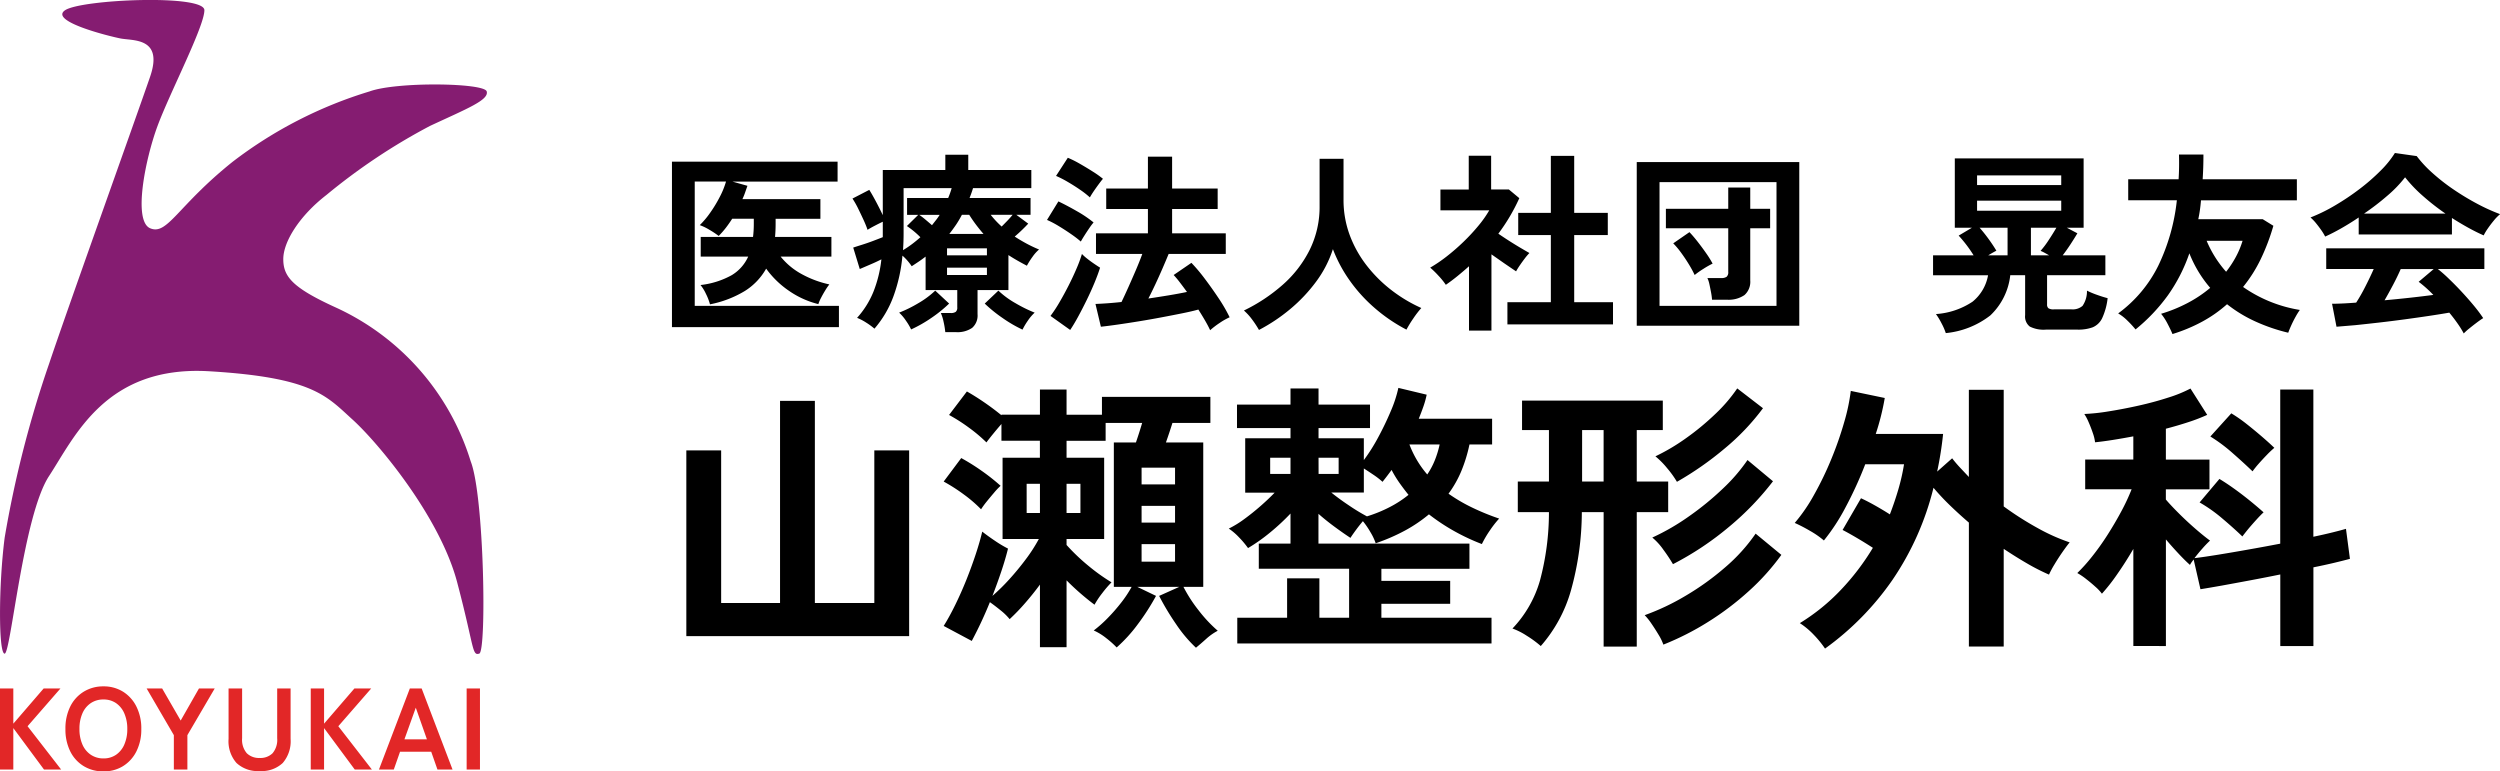
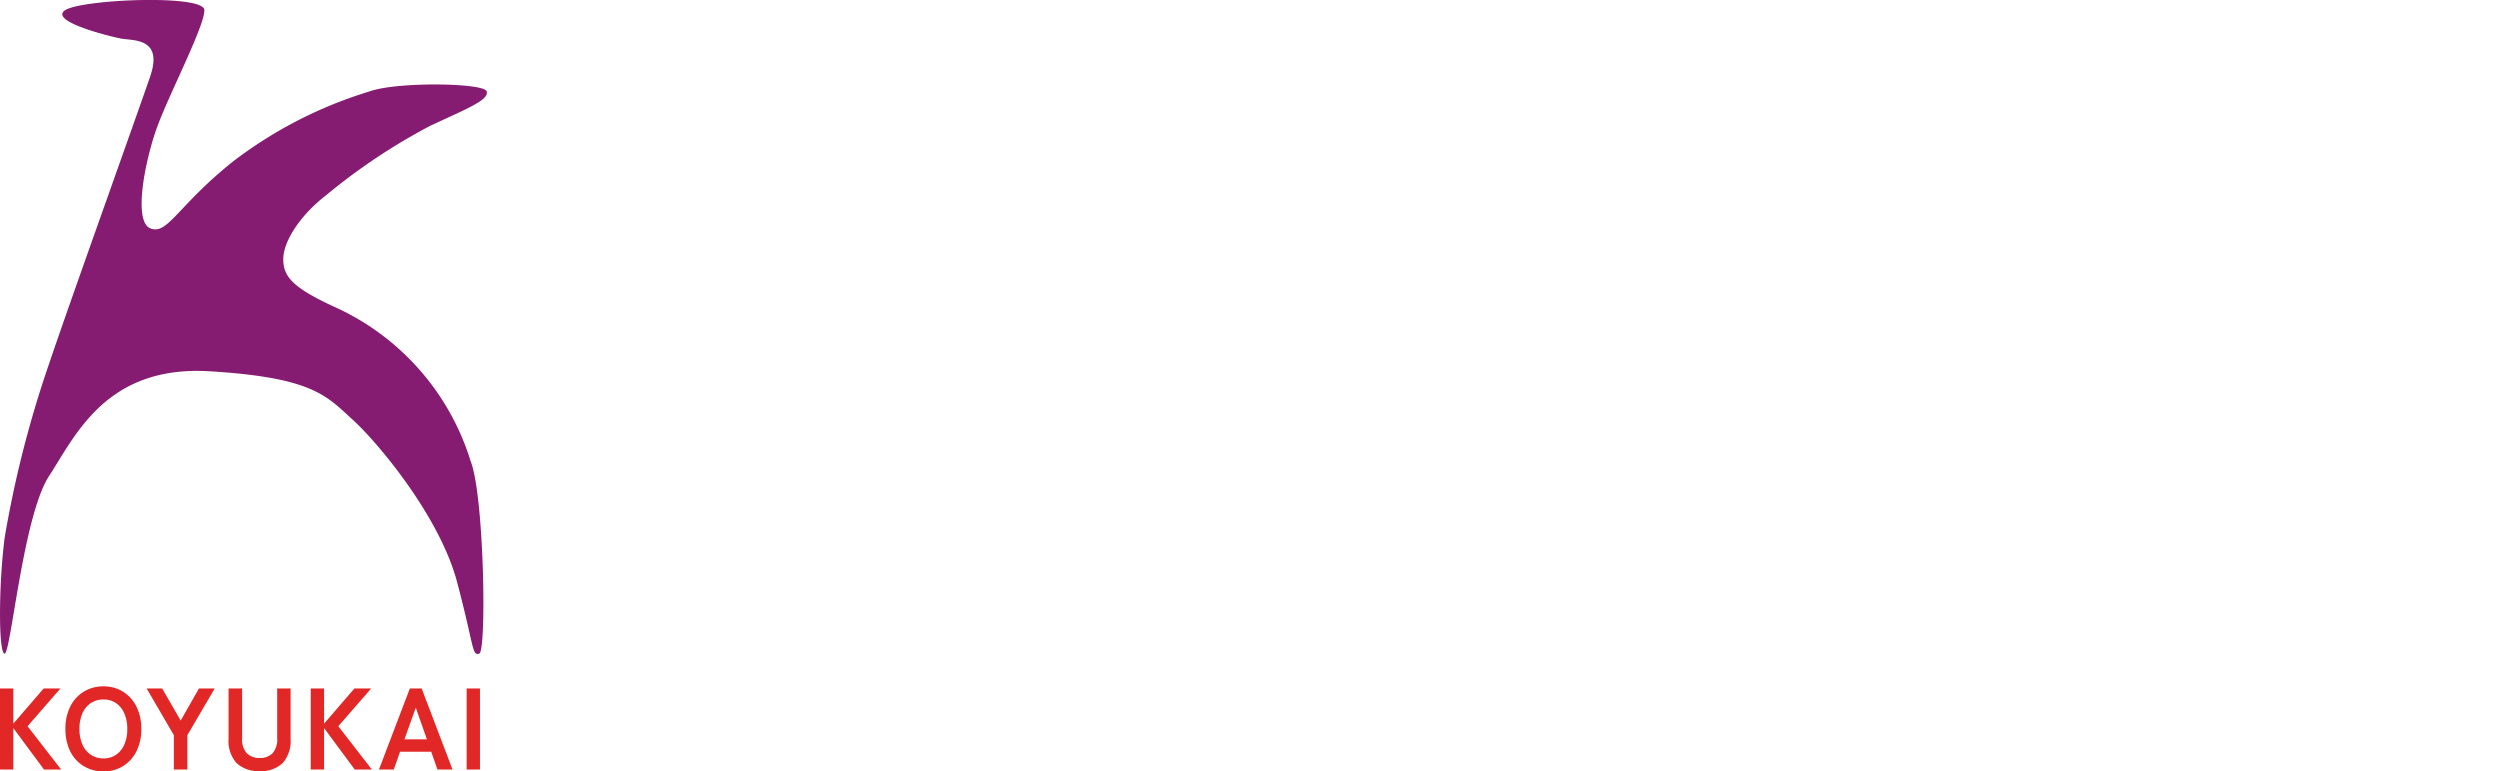
<svg xmlns="http://www.w3.org/2000/svg" width="194.265" height="59.942" viewBox="0 0 194.265 59.942">
  <g id="logo-yamase" transform="translate(13829 1376.798)">
    <g id="グループ_274" data-name="グループ 274">
      <path id="パス_406" data-name="パス 406" d="M-13005.265-189c-1.245.85,3.354,2,4.312,2.191s3.353-.1,2.3,2.97-6.514,18.3-7.855,22.321a84.734,84.734,0,0,0-3.449,13.508c-.479,3.736-.479,9.005,0,9.005s1.438-10.73,3.449-13.8,4.407-8.622,12.454-8.143,9.1,1.916,11.112,3.736,6.8,7.568,8.144,12.646,1.148,5.748,1.724,5.556.384-12.262-.67-14.945a19.422,19.422,0,0,0-10.538-11.975c-3.354-1.533-4.023-2.4-4.023-3.736s1.245-3.353,3.353-4.982a46.987,46.987,0,0,1,8.047-5.365c2.874-1.341,4.6-2.012,4.407-2.682s-6.992-.766-9.1,0a33.423,33.423,0,0,0-10.634,5.461c-4.312,3.449-5.078,5.748-6.419,5.173s-.383-5.365.575-7.951,3.64-7.735,3.64-8.993S-13004.02-189.85-13005.265-189Z" transform="translate(-818.682 -1187)" fill="#851c71" />
      <path id="パス_407" data-name="パス 407" d="M.639,0V-6.3H1.674v2.736L4.032-6.3H5.337L2.781-3.366,5.391,0H4.059L1.674-3.222V0ZM8.676.144A2.892,2.892,0,0,1,7.151-.261,2.778,2.778,0,0,1,6.1-1.409,3.791,3.791,0,0,1,5.724-3.15,3.812,3.812,0,0,1,6.1-4.9,2.809,2.809,0,0,1,7.151-6.053a2.868,2.868,0,0,1,1.526-.41,2.822,2.822,0,0,1,1.517.41A2.861,2.861,0,0,1,11.236-4.9a3.775,3.775,0,0,1,.383,1.751,3.754,3.754,0,0,1-.383,1.742A2.829,2.829,0,0,1,10.193-.261,2.845,2.845,0,0,1,8.676.144Zm0-1.008a1.694,1.694,0,0,0,.981-.284,1.852,1.852,0,0,0,.644-.8,2.94,2.94,0,0,0,.229-1.2A2.964,2.964,0,0,0,10.3-4.361a1.852,1.852,0,0,0-.644-.8,1.694,1.694,0,0,0-.981-.283,1.72,1.72,0,0,0-.981.283,1.828,1.828,0,0,0-.653.8A2.964,2.964,0,0,0,6.813-3.15a2.94,2.94,0,0,0,.229,1.2,1.828,1.828,0,0,0,.653.8A1.72,1.72,0,0,0,8.676-.864ZM14.148,0V-2.673L12.033-6.3h1.206l1.44,2.493L16.1-6.3h1.224L15.2-2.673V0Zm6.669.117a2.427,2.427,0,0,1-1.8-.626A2.56,2.56,0,0,1,18.4-2.385V-6.3h1.053v3.861a1.611,1.611,0,0,0,.365,1.174,1.356,1.356,0,0,0,1,.365,1.341,1.341,0,0,0,1-.365,1.624,1.624,0,0,0,.36-1.174V-6.3H23.22v3.915a2.583,2.583,0,0,1-.612,1.877A2.4,2.4,0,0,1,20.817.117ZM24.786,0V-6.3h1.035v2.736L28.179-6.3h1.305L26.928-3.366,29.538,0H28.206L25.821-3.222V0Zm5.3,0,2.4-6.3h.918l2.4,6.3H34.632l-.486-1.386H31.725L31.239,0Zm1.98-2.349h1.746l-.864-2.457ZM36.9,0V-6.3h1.035V0Z" transform="translate(-13829.639 -1317)" fill="#e22727" />
    </g>
-     <path id="パス_416" data-name="パス 416" d="M1.215.78V-12.075h12.87v1.545H5.91l1.17.33q-.09.255-.18.517a5.1,5.1,0,0,1-.21.517h6.06v1.53H9.27v.39q0,.54-.045,1.02h4.38V-4.7H9.66A5.4,5.4,0,0,0,11.3-3.338a7.945,7.945,0,0,0,2.145.8,4.321,4.321,0,0,0-.315.458q-.18.293-.33.585a3.157,3.157,0,0,0-.21.488,6.9,6.9,0,0,1-2.273-1.028A7.147,7.147,0,0,1,8.535-3.765a4.836,4.836,0,0,1-1.65,1.733A8.3,8.3,0,0,1,4.17-.99a4.206,4.206,0,0,0-.315-.818,3.287,3.287,0,0,0-.42-.683,6.427,6.427,0,0,0,2.422-.765A3.213,3.213,0,0,0,7.14-4.7H3.45v-1.53H7.515q.03-.24.045-.495t.015-.525v-.39H5.895q-.24.375-.5.713a6.669,6.669,0,0,1-.548.622,7.019,7.019,0,0,0-.713-.473,4.081,4.081,0,0,0-.757-.367,6.762,6.762,0,0,0,.817-.975,10.168,10.168,0,0,0,.743-1.23,6.4,6.4,0,0,0,.48-1.185H2.985V-.87H14.19V.78Zm21.24.39a6.571,6.571,0,0,0-.128-.78,3.4,3.4,0,0,0-.217-.705h.765a.659.659,0,0,0,.39-.09.431.431,0,0,0,.12-.36V-2.1h-2.46V-4.7q-.255.2-.525.382t-.555.368a4.218,4.218,0,0,0-.72-.825,12.326,12.326,0,0,1-.7,3.165A8.079,8.079,0,0,1,16.95.9a5.164,5.164,0,0,0-.645-.472A4.016,4.016,0,0,0,15.6.06a6.9,6.9,0,0,0,1.267-2.018,9.6,9.6,0,0,0,.622-2.528q-.39.2-.862.4l-.818.352L15.3-5.4q.27-.09.7-.225t.863-.3q.435-.165.735-.285v-1.2q-.285.135-.63.315t-.555.315q-.1-.315-.307-.765t-.428-.9a7.183,7.183,0,0,0-.435-.765l1.305-.675q.21.33.51.892t.54,1.073v-3.51h4.86v-1.185H24.24v1.185h4.9v1.41h-4.53q-.06.2-.128.39t-.142.375h4.74V-7.95h-1.11l.93.69q-.21.225-.48.487t-.57.517q.435.285.908.54a10.423,10.423,0,0,0,.983.465,2.977,2.977,0,0,0-.51.57,5.836,5.836,0,0,0-.435.69q-.375-.195-.735-.4t-.7-.427V-2.1h-2.4V-.225A1.272,1.272,0,0,1,24.54.84a2.017,2.017,0,0,1-1.26.33Zm6-.195A10.318,10.318,0,0,1,26.9.068a10.844,10.844,0,0,1-1.38-1.117L26.58-2.055a6.765,6.765,0,0,0,1.328.975A11.031,11.031,0,0,0,29.4-.345a3.423,3.423,0,0,0-.54.638A5.315,5.315,0,0,0,28.455.975ZM19.8.96a4.5,4.5,0,0,0-.4-.675,3.42,3.42,0,0,0-.532-.63,9.987,9.987,0,0,0,1.492-.735,6.94,6.94,0,0,0,1.313-.975l1.08,1.005A10.308,10.308,0,0,1,21.368.068,10.34,10.34,0,0,1,19.8.96ZM19.17-5.2a8.057,8.057,0,0,0,.712-.48q.338-.255.638-.525a6.917,6.917,0,0,0-1.05-.87l.885-.87h-.87V-9.255H22.68a6.383,6.383,0,0,0,.27-.765H19.215v3.51Q19.215-5.835,19.17-5.2Zm3.6-1.26h2.655q-.3-.345-.578-.713t-.532-.773h-.57a7.851,7.851,0,0,1-.457.773Q23.04-6.81,22.77-6.465ZM22.59-3.27h3.1v-.57h-3.1Zm0-1.53h3.1v-.54h-3.1Zm4.245-2.235q.21-.21.435-.443t.42-.472H25.98A7.208,7.208,0,0,0,26.835-7.035ZM21.42-7.14q.165-.21.315-.4t.285-.405H20.43a6.041,6.041,0,0,1,.495.382Q21.18-7.35,21.42-7.14ZM43.035,1.02q-.15-.33-.39-.743T42.12-.585Q41.64-.45,40.9-.3T39.285.015q-.87.165-1.748.308T35.88.578Q35.1.69,34.545.75l-.42-1.77q.405-.015.923-.052t1.1-.1q.24-.495.532-1.148t.585-1.335q.292-.682.5-1.253h-3.6V-6.51h4.035V-8.4h-3.24V-9.99h3.24v-2.475H40.08V-9.99h3.54V-8.4H40.08v1.89h4.17v1.605H39.81q-.21.51-.48,1.133t-.555,1.23q-.285.607-.54,1.1.81-.12,1.583-.248t1.417-.263q-.285-.39-.548-.735A7.518,7.518,0,0,0,40.2-3.27l1.38-.945a13.246,13.246,0,0,1,1.035,1.23q.555.735,1.08,1.523A12.127,12.127,0,0,1,44.55.015a5.031,5.031,0,0,0-.78.443A6.653,6.653,0,0,0,43.035,1.02ZM32.16,1,30.63-.09a10.357,10.357,0,0,0,.7-1.065q.36-.615.7-1.283t.615-1.312a10.389,10.389,0,0,0,.428-1.155,3.266,3.266,0,0,0,.382.345q.262.21.548.405t.48.315q-.165.525-.435,1.178t-.6,1.328q-.33.675-.66,1.283T32.16,1Zm.825-6.87a8.334,8.334,0,0,0-.743-.57q-.473-.33-.983-.637a7.3,7.3,0,0,0-.9-.472l.885-1.44q.66.315,1.433.758a9.238,9.238,0,0,1,1.3.877,4.817,4.817,0,0,0-.322.428q-.2.292-.39.592T32.985-5.865Zm.7-3.435a6.654,6.654,0,0,0-.727-.57q-.473-.33-.99-.63a8.331,8.331,0,0,0-.907-.465l.915-1.41a8.015,8.015,0,0,1,.93.465q.525.3,1.02.615a7.469,7.469,0,0,1,.78.555q-.12.135-.33.42t-.405.57Q33.78-9.465,33.69-9.3ZM46.83,1a7.763,7.763,0,0,0-.525-.8A4.329,4.329,0,0,0,45.66-.51a13.311,13.311,0,0,0,3-1.987A8.932,8.932,0,0,0,50.768-5.22a7.506,7.506,0,0,0,.772-3.405V-12.3H53.4v3.165a7.843,7.843,0,0,0,.495,2.8,8.907,8.907,0,0,0,1.35,2.385,10.689,10.689,0,0,0,1.935,1.9A11.4,11.4,0,0,0,59.445-.705a7.62,7.62,0,0,0-.622.81,8.774,8.774,0,0,0-.533.87,12.646,12.646,0,0,1-2.4-1.62A11.952,11.952,0,0,1,53.917-2.79a10.94,10.94,0,0,1-1.342-2.49A8.746,8.746,0,0,1,51.27-2.753a12.269,12.269,0,0,1-2.01,2.13A13.658,13.658,0,0,1,46.83,1ZM66.135.57V-1.155H69.51v-5.22H66.975V-8.1H69.51v-4.425h1.815V-8.1h2.61v1.725h-2.61v5.22H74.34V.57Zm-2.985.48v-5q-.42.375-.87.743t-.93.7a5.5,5.5,0,0,0-.57-.705,7.253,7.253,0,0,0-.645-.63A11.216,11.216,0,0,0,61.4-4.7a16.079,16.079,0,0,0,1.313-1.14,15.068,15.068,0,0,0,1.17-1.26,8.547,8.547,0,0,0,.84-1.193H60.93v-1.62h2.2V-12.54h1.74v2.625h1.38l.81.675A14.6,14.6,0,0,1,65.43-6.48q.39.27.847.562t.878.54q.42.247.69.4a4.388,4.388,0,0,0-.353.413q-.2.263-.39.54t-.293.472q-.4-.27-.915-.622l-1-.7V1.05ZM76.185.675v-12.72h12.63V.675ZM77.955-.87h9.09v-9.615h-9.09Zm4.08-.48a4.754,4.754,0,0,0-.075-.563q-.06-.322-.127-.63a2.146,2.146,0,0,0-.158-.488H82.74a.718.718,0,0,0,.428-.1.462.462,0,0,0,.127-.382V-6.9H78.45V-8.415h4.845v-1.65h1.71v1.65H86.55V-6.9H85.005v4.05a1.373,1.373,0,0,1-.45,1.14,2.161,2.161,0,0,1-1.365.36Zm-1.35-1.92a8.187,8.187,0,0,0-.442-.817q-.277-.457-.6-.9a6.3,6.3,0,0,0-.623-.743l1.26-.87q.315.33.66.773t.652.885a7.471,7.471,0,0,1,.488.787,7.062,7.062,0,0,0-.713.405A6.871,6.871,0,0,0,80.685-3.27ZM100.2,1.245A4.6,4.6,0,0,0,99.877.5a5.554,5.554,0,0,0-.442-.735,5.814,5.814,0,0,0,2.842-.96,3.4,3.4,0,0,0,1.207-2.055H99.21V-4.8h3.15A10.228,10.228,0,0,0,101.2-6.33l1.035-.615H100.9V-12.33H110.91v5.385H109.6l.825.435q-.24.405-.54.863t-.6.847H112.6v1.545h-4.53V-.99a.376.376,0,0,0,.1.3.718.718,0,0,0,.435.09h1.365a1.169,1.169,0,0,0,.855-.27,2.015,2.015,0,0,0,.345-1.185,6.19,6.19,0,0,0,.765.322q.48.173.84.263a5.007,5.007,0,0,1-.427,1.56,1.431,1.431,0,0,1-.735.705,3.257,3.257,0,0,1-1.178.18H107.97a2.362,2.362,0,0,1-1.245-.24.987.987,0,0,1-.36-.885V-3.255H105.21a5.057,5.057,0,0,1-1.552,3.128A6.683,6.683,0,0,1,100.2,1.245Zm2.43-9.51h6.54v-.78h-6.54Zm0-1.995h6.54v-.75h-6.54Zm.87,5.46H105V-6.945h-2.175q.345.39.69.863t.615.923Q103.845-5.01,103.5-4.8Zm3.315,0h1.41q-.18-.105-.345-.195a2.948,2.948,0,0,0-.315-.15,7.021,7.021,0,0,0,.622-.825q.337-.51.608-.975h-1.98Zm11,6.12q-.12-.3-.375-.788a4.3,4.3,0,0,0-.51-.788A11.423,11.423,0,0,0,119-1.1a9.684,9.684,0,0,0,1.747-1.17,9.381,9.381,0,0,1-1.62-2.685A12.838,12.838,0,0,1,117.465-1.7,13.864,13.864,0,0,1,114.945.96a7.773,7.773,0,0,0-.622-.675,3.6,3.6,0,0,0-.728-.57,10.19,10.19,0,0,0,3.113-3.7,15.469,15.469,0,0,0,1.447-5.093h-3.78V-10.71h3.915q.03-.48.037-.952t-.007-.968h1.9q0,.51-.015.983t-.045.938h7.32v1.635H120.03q-.03.375-.082.743t-.128.727h5.01l.825.51a16.448,16.448,0,0,1-.982,2.588A11,11,0,0,1,123.3-2.34a10.656,10.656,0,0,0,4.41,1.785,5.772,5.772,0,0,0-.33.533q-.18.323-.33.653t-.24.585a13.941,13.941,0,0,1-2.528-.863A10.615,10.615,0,0,1,122.055-1,10.193,10.193,0,0,1,120.127.353,12.586,12.586,0,0,1,117.81,1.32Zm4.17-4.845a8.047,8.047,0,0,0,.757-1.155,6.75,6.75,0,0,0,.518-1.245h-2.79A8.664,8.664,0,0,0,121.98-3.525Zm18.465,4.8a7.151,7.151,0,0,0-.473-.765q-.292-.42-.652-.855-.69.12-1.59.255t-1.9.27q-1,.135-1.988.248t-1.83.2Q131.16.7,130.56.75l-.345-1.785q.33,0,.818-.022t1.057-.067A13.262,13.262,0,0,0,132.8-2.37q.368-.72.652-1.365h-3.69V-5.34H142.05v1.605h-3.615a11.2,11.2,0,0,1,.9.8q.5.48,1.005,1.027t.938,1.073a11.229,11.229,0,0,1,.682.915q-.195.12-.495.345t-.585.458A4.153,4.153,0,0,0,140.445,1.275Zm-10.77-7.53a4.362,4.362,0,0,0-.3-.495q-.2-.285-.42-.555a3.543,3.543,0,0,0-.42-.435,13.179,13.179,0,0,0,1.913-.938,19.056,19.056,0,0,0,1.9-1.275,15.607,15.607,0,0,0,1.635-1.425,7.591,7.591,0,0,0,1.11-1.372l1.695.24a9.184,9.184,0,0,0,1.23,1.32,15.423,15.423,0,0,0,1.643,1.282,19.622,19.622,0,0,0,1.822,1.1,14.45,14.45,0,0,0,1.785.81,3.423,3.423,0,0,0-.48.488q-.255.308-.472.622a3.883,3.883,0,0,0-.323.54q-.585-.255-1.207-.6T139.53-7.7V-6.42h-7.245V-7.74q-.69.465-1.365.848T129.675-6.255ZM132.7-8.04h6.33a18.433,18.433,0,0,1-1.74-1.358,10.772,10.772,0,0,1-1.4-1.463,9.574,9.574,0,0,1-1.365,1.418A19.208,19.208,0,0,1,132.7-8.04Zm1.59,6.735q1-.09,1.995-.2t1.8-.217a9.387,9.387,0,0,0-1.14-1.02l1.17-.99h-2.565q-.255.585-.592,1.223T134.295-1.305Z" transform="translate(-13778 -1352.159)" />
-     <path id="パス_415" data-name="パス 415" d="M2.332.792V-13.64H5.038V-1.782H9.614V-17.49H12.32V-1.782h4.62V-13.64h2.706V.792Zm39.6.9a10.573,10.573,0,0,1-1.54-1.826,19.829,19.829,0,0,1-1.32-2.2l1.562-.7H37.378l1.452.7A17.751,17.751,0,0,1,37.422-.143a11.552,11.552,0,0,1-1.65,1.815,7.176,7.176,0,0,0-.8-.715A4.446,4.446,0,0,0,33.99.352a9.674,9.674,0,0,0,1.089-.968,13.861,13.861,0,0,0,1.056-1.21,8.826,8.826,0,0,0,.8-1.21H35.552v-11.22h1.716q.264-.77.484-1.518H34.914v1.386H31.878v1.32H34.8v6.314H31.878v.462A15.375,15.375,0,0,0,33.6-4.653a14.89,14.89,0,0,0,1.771,1.265,8.642,8.642,0,0,0-.726.847,6.646,6.646,0,0,0-.594.891q-.506-.374-1.067-.858T31.878-3.542V1.65H29.81V-3.212q-.55.748-1.166,1.452A16.162,16.162,0,0,1,27.456-.528a4.51,4.51,0,0,0-.7-.682q-.462-.374-.836-.638a31.2,31.2,0,0,1-1.408,3.014L22.33,0q.44-.7.9-1.639T24.1-3.6q.407-1.023.726-1.991t.5-1.738q.418.33.99.715a9.35,9.35,0,0,0,1.012.605q-.2.814-.517,1.76t-.693,1.914a15.275,15.275,0,0,0,1.309-1.287q.671-.737,1.287-1.562a12.191,12.191,0,0,0,1.012-1.573H26.906v-6.314h2.9v-1.32H26.818v-1.3q-.308.352-.649.77t-.517.66a11.759,11.759,0,0,0-1.342-1.133,13.55,13.55,0,0,0-1.562-1l1.386-1.826q.66.374,1.364.858t1.32.99v-.044H29.81V-18.37h2.068v1.958h2.75V-17.8h8.426v2.024H40.106q-.11.352-.242.748t-.264.77h2.9v11.22h-1.54A11.033,11.033,0,0,0,42.141-1.21,10.779,10.779,0,0,0,43.626.374,4.38,4.38,0,0,0,42.735,1Q42.306,1.386,41.932,1.694ZM25.234-9.064a10.472,10.472,0,0,0-1.342-1.155,13.55,13.55,0,0,0-1.562-1l1.364-1.826a16.26,16.26,0,0,1,1.584.99,15.659,15.659,0,0,1,1.474,1.166,5.346,5.346,0,0,0-.5.528q-.3.352-.583.7A6.65,6.65,0,0,0,25.234-9.064Zm12.474,4.07h2.6V-6.358h-2.6Zm0-3.036h2.6v-1.3h-2.6Zm0-2.97h2.6v-1.3h-2.6Zm-5.83,2.222h1.078v-2.266H31.878Zm-3.1,0H29.81v-2.266H28.776ZM45.144,1.364v-2h3.872V-3.7h2.508V-.638h2.31V-4.444H46.816V-6.4H49.28V-8.734a16.907,16.907,0,0,1-1.573,1.463A13.621,13.621,0,0,1,45.98-6.05a6.892,6.892,0,0,0-.682-.814,4.677,4.677,0,0,0-.814-.7,7.826,7.826,0,0,0,1.2-.737q.649-.473,1.276-1.023t1.089-1.034H45.76v-4.224h3.52v-.792H45.122V-17.2H49.28v-1.254h2.178V-17.2h4v1.826h-4v.792h3.52v1.694a13.8,13.8,0,0,0,1.1-1.738q.55-1.012.99-2.057a9.731,9.731,0,0,0,.594-1.815l2.2.528a6.866,6.866,0,0,1-.253.913q-.165.473-.363.957h5.7v2h-1.76a11.56,11.56,0,0,1-.616,2.024,8.374,8.374,0,0,1-1.012,1.8A12.733,12.733,0,0,0,63.393-9.2a18.506,18.506,0,0,0,2.1.858,7.812,7.812,0,0,0-.715.913,8.018,8.018,0,0,0-.627,1.067,16.452,16.452,0,0,1-2.178-1.023,15.565,15.565,0,0,1-1.936-1.287A11.339,11.339,0,0,1,58.2-7.425a14.84,14.84,0,0,1-2.3,1,4.381,4.381,0,0,0-.4-.847,6.409,6.409,0,0,0-.594-.869q-.264.308-.539.682t-.429.616q-.572-.374-1.243-.869t-1.243-1V-6.4H63.184v1.958H56.342V-3.5h5.346v1.782H56.342V-.638H64.9v2ZM55.22-8.514a10.646,10.646,0,0,0,1.8-.737,8.457,8.457,0,0,0,1.43-.935q-.374-.462-.715-.946a8.73,8.73,0,0,1-.6-.99q-.176.242-.352.473t-.352.451a5.863,5.863,0,0,0-.693-.539q-.407-.275-.759-.5v1.87h-2.53q.594.484,1.386,1.012A15.105,15.105,0,0,0,55.22-8.514Zm4.686-3.256a5.838,5.838,0,0,0,.6-1.133,7.536,7.536,0,0,0,.363-1.2H58.52A7.743,7.743,0,0,0,59.906-11.77ZM47.7-11.814H49.28v-1.254H47.7Zm3.762,0H53.02v-1.254H51.458ZM73.612,1.606V-8.844H71.918a22.905,22.905,0,0,1-.836,6.05,11.134,11.134,0,0,1-2.354,4.356A8.255,8.255,0,0,0,67.65.77,5.4,5.4,0,0,0,66.528.2,8.966,8.966,0,0,0,68.662-3.52a20.543,20.543,0,0,0,.7-5.324h-2.42V-11.22h2.42v-4h-2.09v-2.288H78.21v2.288H76.186v4h2.442v2.376H76.186V1.606Zm4.642-.154a4.023,4.023,0,0,0-.374-.77q-.264-.44-.55-.858a4.69,4.69,0,0,0-.528-.66A18.227,18.227,0,0,0,80-2.354a20.761,20.761,0,0,0,3.069-2.211,13.55,13.55,0,0,0,2.354-2.607l2,1.65a17.881,17.881,0,0,1-2.519,2.805,22.182,22.182,0,0,1-3.168,2.4A21.373,21.373,0,0,1,78.254,1.452ZM79-4.8a12.435,12.435,0,0,0-.737-1.111,4.806,4.806,0,0,0-.869-.957,17.622,17.622,0,0,0,2.882-1.672A22.515,22.515,0,0,0,82.9-10.692a13.579,13.579,0,0,0,1.892-2.2l1.98,1.65a21.96,21.96,0,0,1-3.366,3.5A23.528,23.528,0,0,1,79-4.8Zm.308-6.4a7.6,7.6,0,0,0-.759-1.056,6.412,6.412,0,0,0-.913-.924,15.735,15.735,0,0,0,2.376-1.408,19.934,19.934,0,0,0,2.266-1.87,12.143,12.143,0,0,0,1.716-2l2,1.54a17.858,17.858,0,0,1-2.97,3.124A24.952,24.952,0,0,1,79.31-11.2Zm-7.37-.022h1.672v-4H71.94ZM90.816,1.76a7.908,7.908,0,0,0-.88-1.078,5.964,5.964,0,0,0-1.078-.9,15.647,15.647,0,0,0,3.19-2.585,18.748,18.748,0,0,0,2.486-3.267q-.616-.4-1.265-.781T92.18-7.458l1.43-2.464q.484.22,1.089.561t1.155.693q.374-.968.66-1.947a15.785,15.785,0,0,0,.44-1.947H93.94A30.016,30.016,0,0,1,92.422-9.24a15.615,15.615,0,0,1-1.694,2.6,6.733,6.733,0,0,0-1.078-.748,11.819,11.819,0,0,0-1.188-.616A13.04,13.04,0,0,0,89.969-10.2a25.064,25.064,0,0,0,1.342-2.783,26.881,26.881,0,0,0,1-2.871,15,15,0,0,0,.506-2.409l2.64.55a19.01,19.01,0,0,1-.7,2.794H99.99a27.035,27.035,0,0,1-.462,2.926l1.166-1.034a9.491,9.491,0,0,0,.616.726l.682.726v-6.776H104.7v9.064a24.541,24.541,0,0,0,2.64,1.683,14.77,14.77,0,0,0,2.486,1.111q-.22.264-.55.737t-.627.968a7.1,7.1,0,0,0-.429.8,16.334,16.334,0,0,1-1.705-.869q-.891-.517-1.815-1.133v7.59h-2.706V-8.03q-.77-.66-1.474-1.342a18.1,18.1,0,0,1-1.276-1.364,22.027,22.027,0,0,1-3.19,7.161A21.927,21.927,0,0,1,90.816,1.76Zm23.958-.2V-5.984q-.616,1.056-1.265,1.98a14.673,14.673,0,0,1-1.177,1.5,3.507,3.507,0,0,0-.506-.539q-.352-.319-.737-.616a5.106,5.106,0,0,0-.671-.451,13.2,13.2,0,0,0,1.144-1.276,19.438,19.438,0,0,0,1.2-1.683q.583-.913,1.078-1.837a15.793,15.793,0,0,0,.8-1.716h-3.608v-2.31h3.74v-1.8q-.814.154-1.573.275t-1.4.187a3.147,3.147,0,0,0-.165-.693q-.143-.429-.33-.858a3.887,3.887,0,0,0-.341-.649,15.39,15.39,0,0,0,1.87-.2q1.122-.176,2.354-.451t2.31-.627a10.2,10.2,0,0,0,1.716-.7l1.3,2.046a13.484,13.484,0,0,1-1.452.561q-.836.275-1.76.517v2.4h3.388v2.31H117.3v.792q.374.44.99,1.056t1.287,1.2q.671.583,1.155.935a8.074,8.074,0,0,0-.583.605q-.341.385-.627.759.726-.088,1.815-.264t2.343-.4q1.254-.22,2.508-.462V-18.37h2.574V-6.93q.836-.176,1.5-.341t1.034-.275l.308,2.332q-.484.132-1.221.308t-1.617.352V1.562h-2.574V-4q-1.188.242-2.365.462t-2.167.4q-.99.176-1.672.286l-.528-2.31q-.088.11-.165.22a1.606,1.606,0,0,0-.121.2q-.374-.33-.88-.869t-.99-1.111V1.562Zm9.262-13.574q-.66-.638-1.551-1.419a12.356,12.356,0,0,0-1.727-1.287l1.628-1.8a11.491,11.491,0,0,1,1.155.8q.6.473,1.177.968t1.012.913a7.2,7.2,0,0,0-.583.55q-.341.352-.649.7A7.2,7.2,0,0,0,124.036-12.012Zm-.792,5.06q-.66-.638-1.562-1.4a11.652,11.652,0,0,0-1.76-1.243l1.54-1.826q.55.33,1.177.781t1.221.935q.594.484,1.034.88-.22.2-.539.55t-.616.7Q123.442-7.216,123.244-6.952Z" transform="translate(-13778 -1328.159)" />
  </g>
</svg>